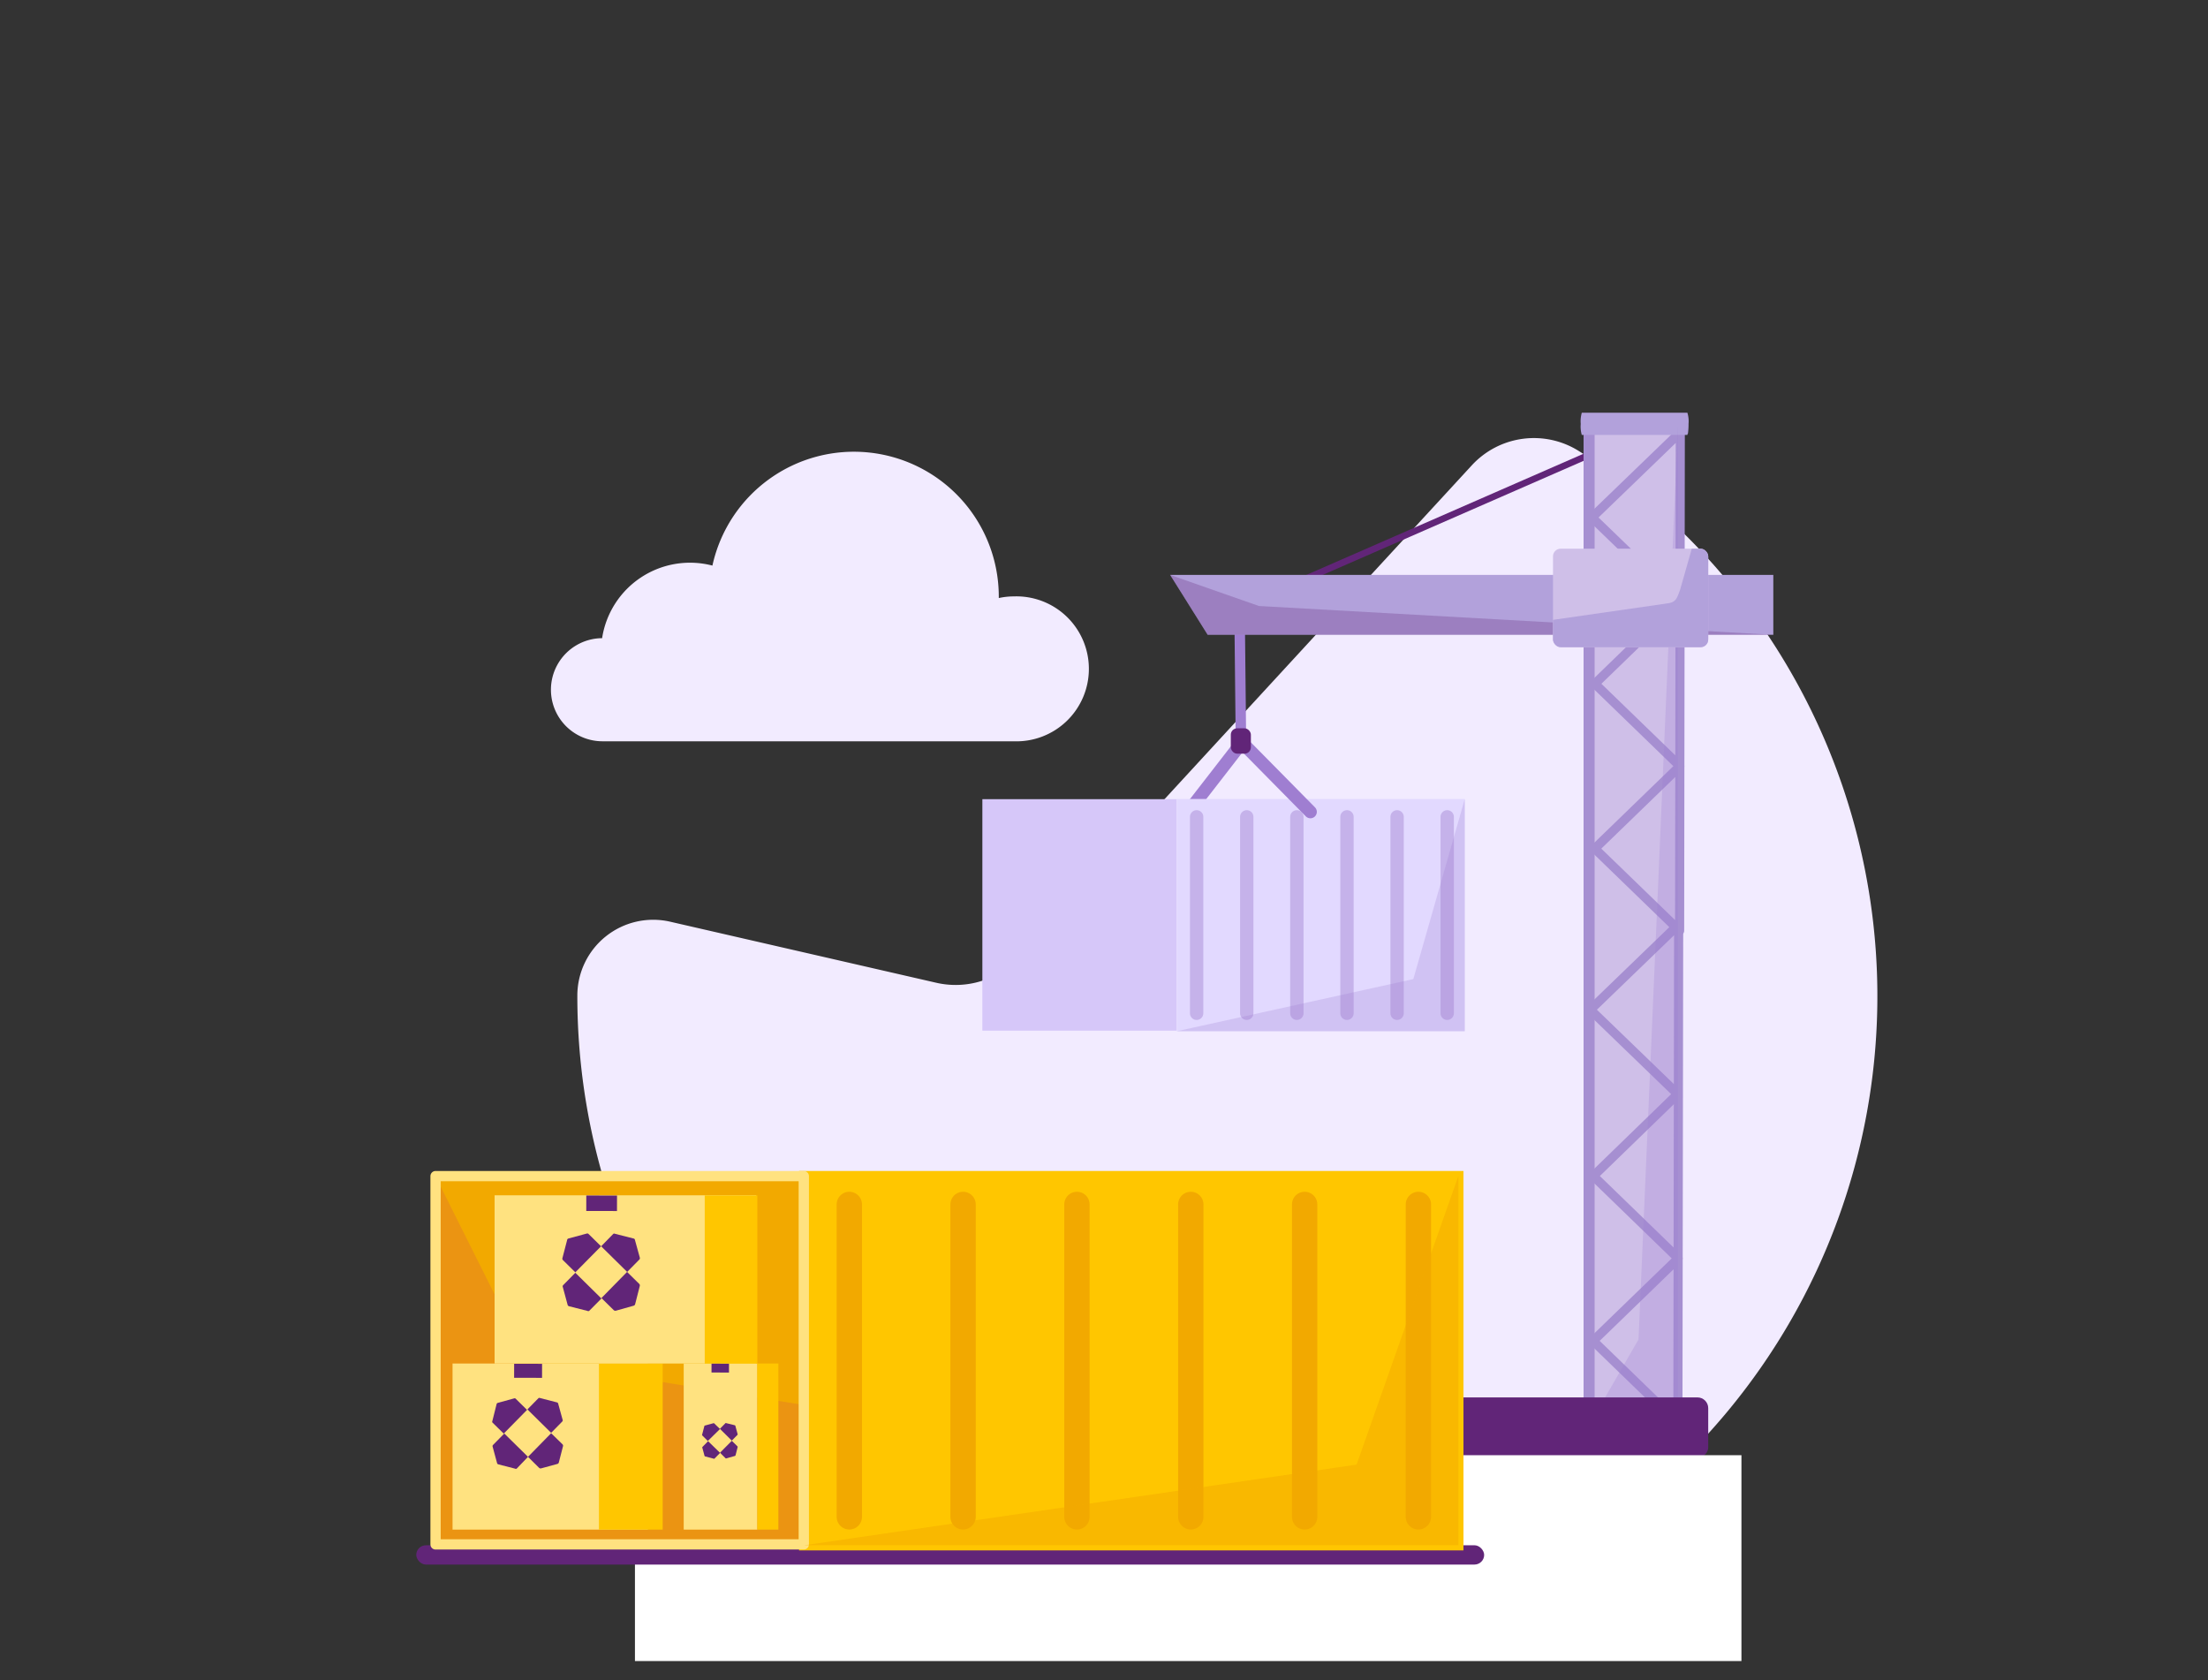
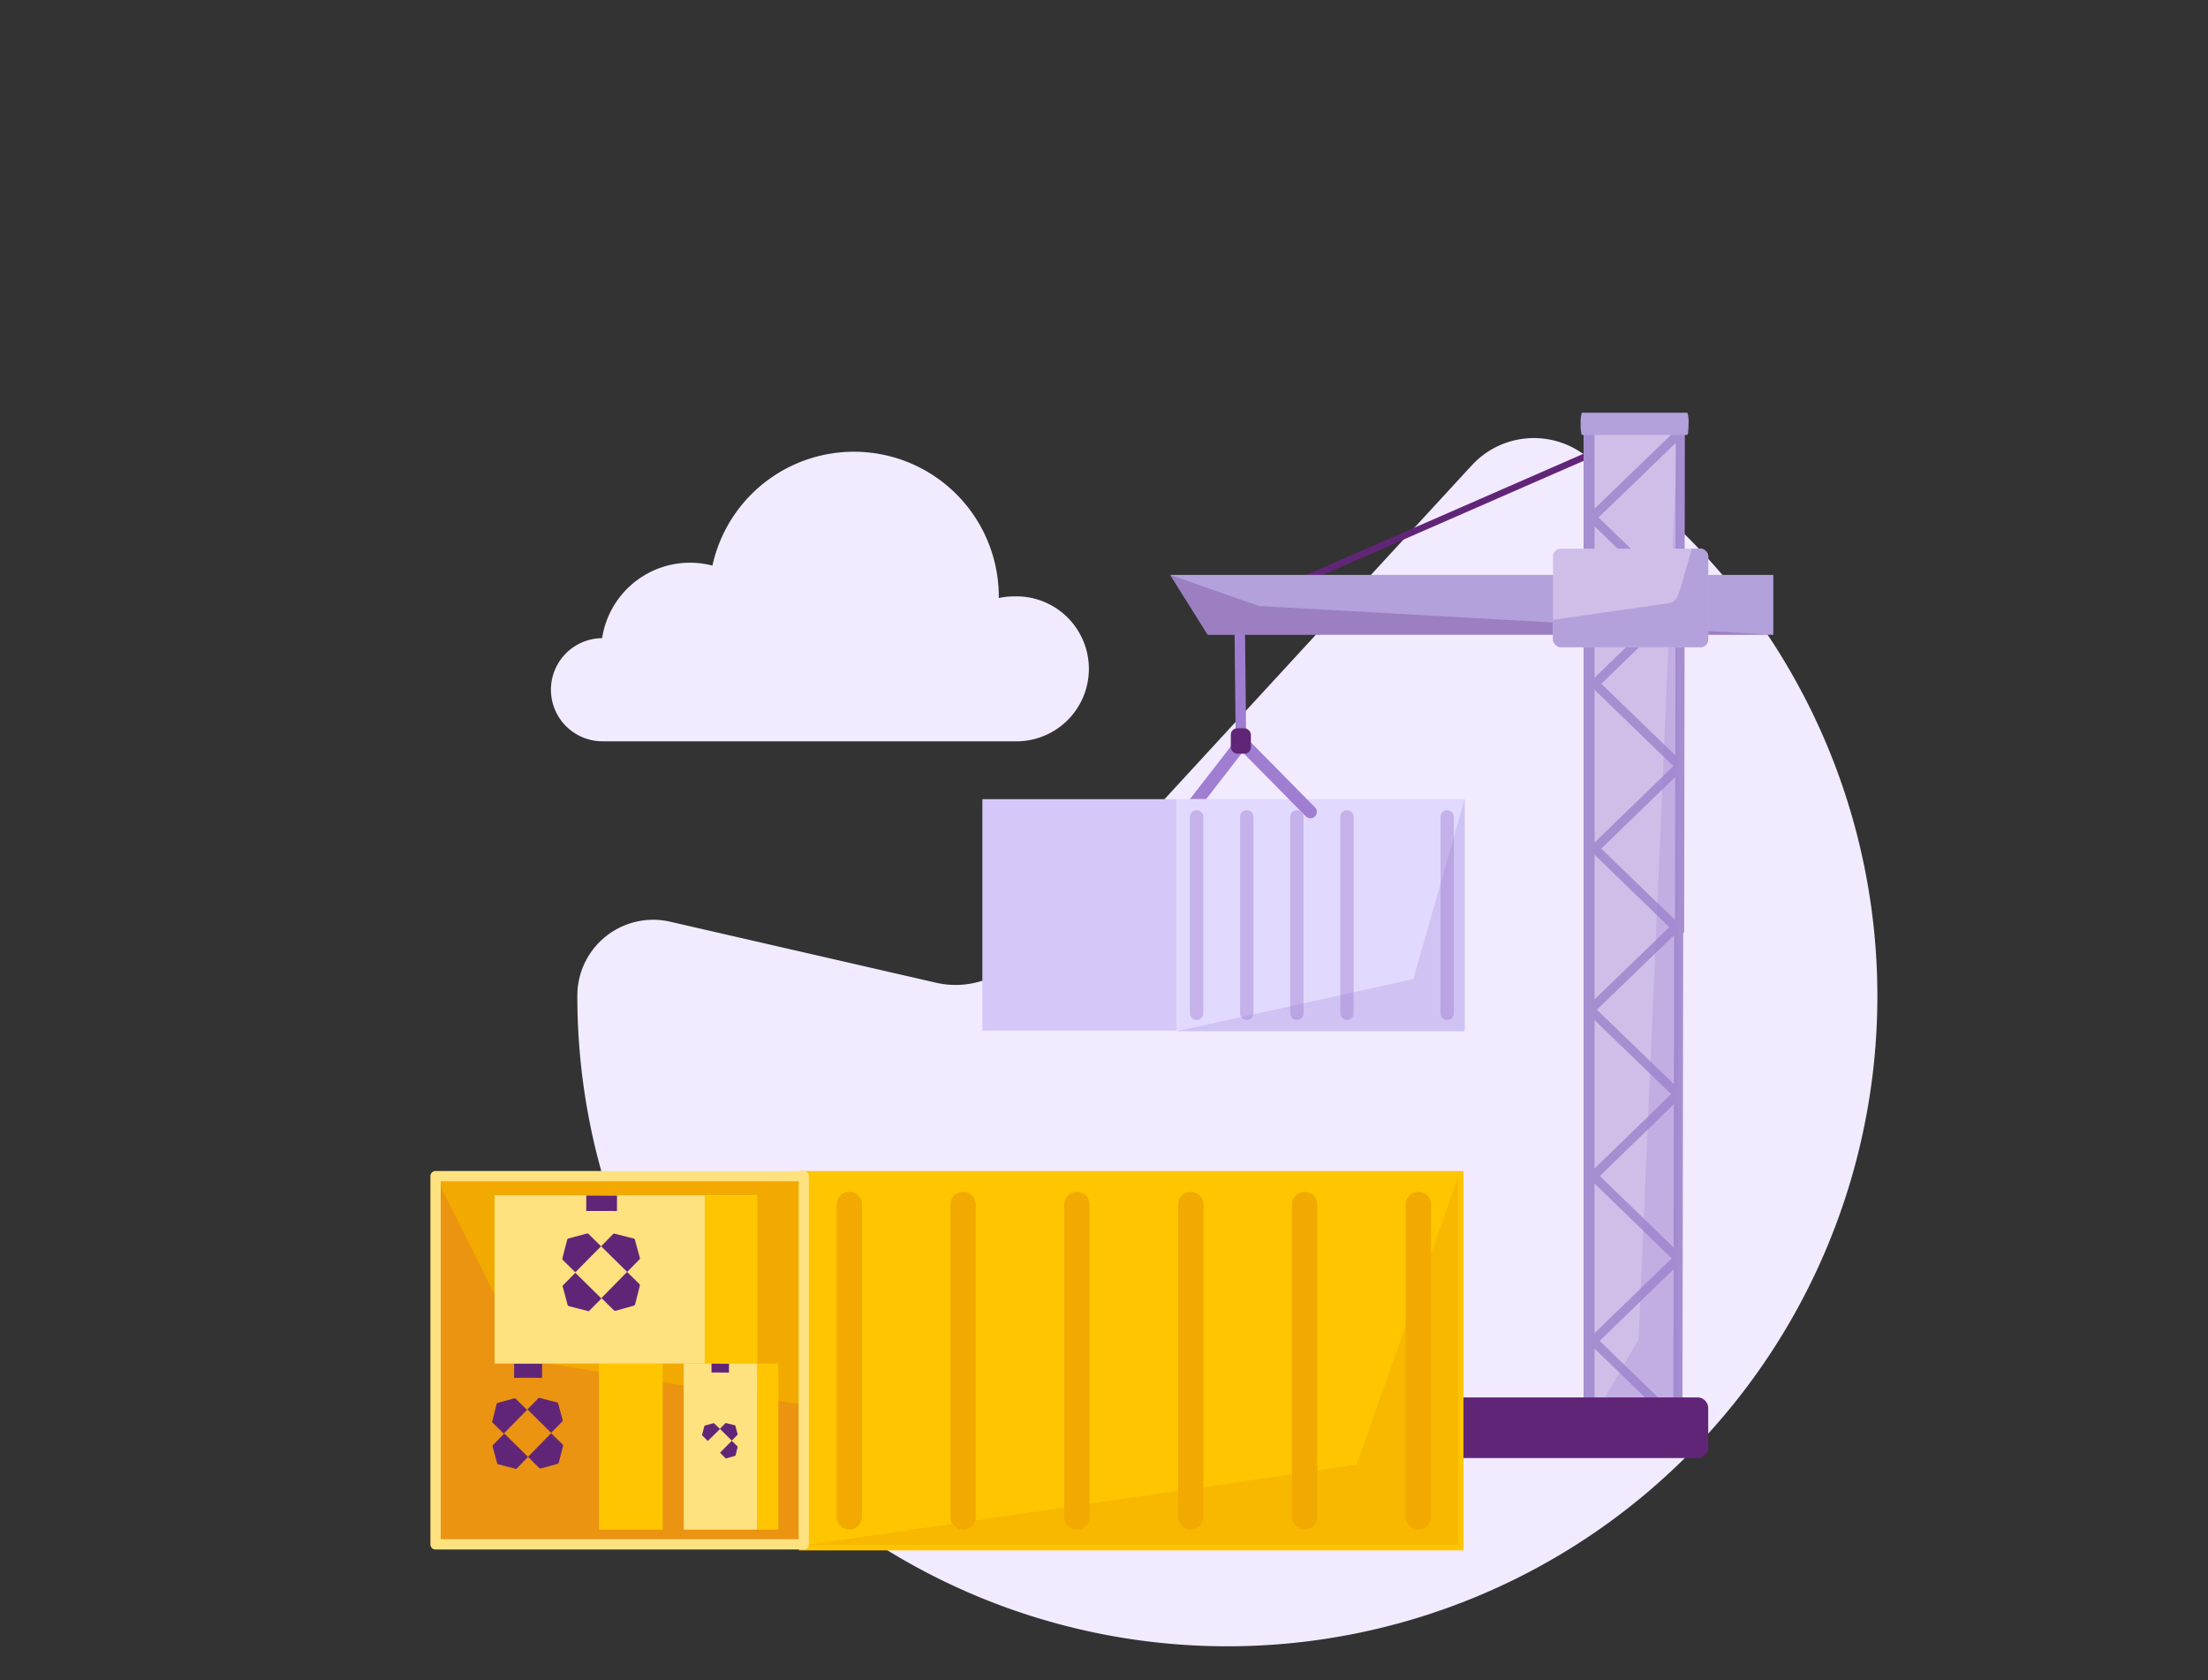
<svg xmlns="http://www.w3.org/2000/svg" id="Layer_1" data-name="Layer 1" viewBox="0 0 230 175">
  <rect x="0" y="0" width="230" height="175" fill="#333333" stroke="none" />
  <defs>
    <style>.cls-1,.cls-12,.cls-14,.cls-16,.cls-18,.cls-20,.cls-21,.cls-31,.cls-34{fill:none;}.cls-2{fill:#f2ebff;}.cls-3{clip-path:url(#clip-path);}.cls-4{clip-path:url(#clip-path-2);}.cls-5,.cls-6{fill:#c5b2ea;}.cls-23,.cls-5{opacity:0.25;}.cls-7{clip-path:url(#clip-path-3);}.cls-8{fill:#e7dff3;}.cls-9{clip-path:url(#clip-path-4);}.cls-10{clip-path:url(#clip-path-5);}.cls-11{clip-path:url(#clip-path-6);}.cls-12,.cls-16{stroke:#9f7ed1;}.cls-12,.cls-14,.cls-16,.cls-18,.cls-20,.cls-21,.cls-31,.cls-34{stroke-linecap:round;}.cls-12,.cls-16,.cls-18,.cls-20,.cls-21,.cls-34{stroke-linejoin:round;}.cls-12{stroke-width:1.34px;}.cls-13{fill:#e2d9ff;}.cls-14{stroke:#c5b2ea;stroke-width:1.39px;}.cls-14,.cls-30,.cls-31{stroke-miterlimit:10;}.cls-15{fill:#d6c7f9;}.cls-16{stroke-width:1.09px;}.cls-17,.cls-24{fill:#612578;}.cls-18{stroke:#612578;stroke-width:0.68px;}.cls-19{fill:#cfbfe8;}.cls-20,.cls-21{stroke:#a68fd1;}.cls-20{stroke-width:0.95px;}.cls-21{stroke-width:1.15px;}.cls-22{fill:#b2a1db;}.cls-23{fill:#9f7ed1;}.cls-24{opacity:0.27;}.cls-25{clip-path:url(#clip-path-7);}.cls-26{clip-path:url(#clip-path-8);}.cls-27{fill:#fff;}.cls-28,.cls-35{fill:#f2a900;}.cls-29{fill:#eb9412;}.cls-30,.cls-33{fill:#ffc600;}.cls-30{stroke:#ffc600;}.cls-30,.cls-34{stroke-width:1.07px;}.cls-31{stroke:#f2a900;stroke-width:2.64px;}.cls-32{fill:#ffe280;}.cls-34{stroke:#ffe280;}.cls-35{opacity:0.49;}</style>
    <clipPath id="clip-path">
      <path class="cls-1" d="M-115.68-1057.17h-57.54a46.37,46.37,0,0,1-46.36-46.37c0-25.61,14.53-46.37,46.36-46.37s20.35-28.39,57.54-28.39a60.57,60.57,0,0,1,60.56,60.56A60.57,60.57,0,0,1-115.68-1057.17Z" />
    </clipPath>
    <clipPath id="clip-path-2">
      <rect class="cls-1" x="-290.72" y="-1185.52" width="306.96" height="172.67" />
    </clipPath>
    <clipPath id="clip-path-3">
      <path class="cls-2" d="M138.32-34.17H80.78A46.37,46.37,0,0,1,34.42-80.54c0-25.61,14.53-46.37,46.36-46.37s20.35-28.39,57.54-28.39a60.57,60.57,0,0,1,60.56,60.56A60.57,60.57,0,0,1,138.32-34.17Z" />
    </clipPath>
    <clipPath id="clip-path-4">
      <rect class="cls-1" x="-36.72" y="-162.52" width="306.96" height="172.67" />
    </clipPath>
    <clipPath id="clip-path-5">
      <path class="cls-2" d="M640.32-34.17H582.78a46.37,46.37,0,0,1-46.36-46.37c0-25.61,14.53-46.37,46.36-46.37s20.35-28.39,57.54-28.39a60.57,60.57,0,0,1,60.56,60.56A60.57,60.57,0,0,1,640.32-34.17Z" />
    </clipPath>
    <clipPath id="clip-path-6">
      <rect class="cls-1" x="465.28" y="-162.52" width="306.96" height="172.67" />
    </clipPath>
    <clipPath id="clip-path-7">
      <rect class="cls-1" x="161.77" y="57.15" width="16.17" height="10.26" rx="0.8" />
    </clipPath>
    <clipPath id="clip-path-8">
      <path class="cls-1" d="M159.49,57.64v9.77h20.73V57.64a1.26,1.26,0,0,0-.63-1.09l-9.1-5.28a1.26,1.26,0,0,0-1.27,0l-9.1,5.28A1.26,1.26,0,0,0,159.49,57.64Z" />
    </clipPath>
  </defs>
  <g class="cls-3">
    <g class="cls-4">
      <circle class="cls-5" cx="-275.63" cy="-513.53" r="577.37" />
    </g>
    <path class="cls-6" d="M184.18-57.46C-69.9,120.09-419.81,58.06-597.36-196c-107.59-154-127.21-343.12-69.42-507.79A558.57,558.57,0,0,1-541-907.58a565.18,565.18,0,0,1,82.2-70,558.65,558.65,0,0,1,278.67-99.65A564.17,564.17,0,0,1,21.06-1056c15.48,4.54-82.24-20.51-60.21-4.19C218-869.68-116.53-768.3-75.16-588.93-26.49-377.88,303.53-140.86,184.18-57.46Z" />
  </g>
  <path class="cls-2" d="M138.32-34.17H80.78A46.37,46.37,0,0,1,34.42-80.54c0-25.61,14.53-46.37,46.36-46.37s20.35-28.39,57.54-28.39a60.57,60.57,0,0,1,60.56,60.56A60.57,60.57,0,0,1,138.32-34.17Z" />
  <g class="cls-7">
    <rect class="cls-8" x="-36.72" y="-162.52" width="306.96" height="172.67" />
    <rect class="cls-1" x="-36.72" y="-162.52" width="306.96" height="172.67" />
    <g class="cls-9">
      <circle class="cls-5" cx="-21.63" cy="509.47" r="577.37" />
    </g>
    <path class="cls-6" d="M438.18,965.54C184.1,1143.09-165.81,1081.06-343.36,827c-107.59-154-127.21-343.12-69.42-507.79A558.57,558.57,0,0,1-287,115.42a565.18,565.18,0,0,1,82.2-70A558.65,558.65,0,0,1,73.87-54.21,564.17,564.17,0,0,1,275.06-33c15.48,4.54-82.24-20.51-60.21-4.19,257.17,190.48-77.38,291.86-36,471.23C227.51,645.12,557.53,882.14,438.18,965.54Z" />
    <rect class="cls-1" x="-36.72" y="-162.52" width="306.96" height="172.67" />
    <rect class="cls-1" x="-36.72" y="-162.52" width="306.96" height="172.67" />
  </g>
  <path class="cls-2" d="M640.32-34.17H582.78a46.37,46.37,0,0,1-46.36-46.37c0-25.61,14.53-46.37,46.36-46.37s20.35-28.39,57.54-28.39a60.57,60.57,0,0,1,60.56,60.56A60.57,60.57,0,0,1,640.32-34.17Z" />
  <g class="cls-10">
    <g class="cls-11">
      <circle class="cls-5" cx="480.37" cy="509.47" r="577.37" />
    </g>
    <path class="cls-6" d="M940.18,965.54C686.1,1143.09,336.19,1081.06,158.64,827,51.05,673,31.43,483.86,89.22,319.19A558.57,558.57,0,0,1,215,115.42a565.18,565.18,0,0,1,82.2-70A558.65,558.65,0,0,1,575.87-54.21,564.17,564.17,0,0,1,777.06-33c15.48,4.54-82.24-20.51-60.21-4.19,257.17,190.48-77.38,291.86-36,471.23C729.51,645.12,1059.53,882.14,940.18,965.54Z" />
  </g>
  <path class="cls-2" d="M105.6,62.12a7.38,7.38,0,0,0-1.56.17c0-.06,0-.11,0-.17a15.09,15.09,0,0,0-29.83-3.21,9.26,9.26,0,0,0-11.49,7.56,5.37,5.37,0,0,0,.08,10.74H105.6a7.55,7.55,0,1,0,0-15.09Z" />
  <path class="cls-2" d="M153.31,48.47,106.17,99.68a9,9,0,0,1-8.65,2.68L69.8,96a7.9,7.9,0,0,0-9.66,7.71,67.71,67.71,0,1,0,109-53.61c-1.13-.87-2.9-2-4.69-3.13A8.79,8.79,0,0,0,153.31,48.47Z" />
  <line class="cls-12" x1="123.77" y1="84.56" x2="128.88" y2="77.97" />
  <rect class="cls-13" x="122.58" y="83.22" width="30" height="24.19" />
  <line class="cls-14" x1="124.65" y1="85.08" x2="124.65" y2="105.54" />
  <line class="cls-14" x1="129.87" y1="85.08" x2="129.87" y2="105.54" />
  <line class="cls-14" x1="135.09" y1="85.08" x2="135.09" y2="105.54" />
  <line class="cls-14" x1="140.31" y1="85.08" x2="140.31" y2="105.54" />
-   <line class="cls-14" x1="145.53" y1="85.08" x2="145.53" y2="105.54" />
  <line class="cls-14" x1="150.75" y1="85.08" x2="150.75" y2="105.54" />
  <rect class="cls-15" x="102.33" y="83.24" width="20.23" height="24.11" />
  <line class="cls-12" x1="129.87" y1="77.84" x2="136.5" y2="84.56" />
  <line class="cls-16" x1="129.26" y1="76.77" x2="129.13" y2="64.46" />
  <rect class="cls-17" x="128.21" y="75.86" width="2.09" height="2.64" rx="0.66" />
  <line class="cls-18" x1="167.24" y1="46.63" x2="134.12" y2="61.11" />
  <rect class="cls-19" x="165.66" y="44.35" width="9.12" height="103.87" />
  <polygon class="cls-20" points="174.78 148.22 165.95 139.66 174.82 131.07 165.97 122.49 174.76 113.96 165.66 105.17 174.86 96.29 174.78 148.22" />
  <polygon class="cls-20" points="174.96 96.95 166.12 88.39 174.99 79.8 166.13 71.22 174.93 62.69 165.83 53.9 175.03 45.02 174.96 96.95" />
  <line class="cls-21" x1="165.53" y1="149.98" x2="165.53" y2="45.02" />
  <path class="cls-22" d="M164.66,44.16a3.07,3.07,0,0,0,.11,1.14h11s0-.07.06-.16a7.21,7.21,0,0,0,.06-1,3,3,0,0,0-.12-1.15h-11v0A3.25,3.25,0,0,0,164.66,44.16Z" />
  <polygon class="cls-23" points="152.58 107.41 122.58 107.41 147.22 101.98 152.58 83.22 152.58 107.41" />
  <polygon class="cls-23" points="174.78 148.22 165.66 148.22 170.68 139.51 174.78 44.35 174.78 148.22" />
  <rect class="cls-17" x="154.06" y="128" width="6.32" height="41.44" rx="1.12" transform="translate(305.94 -8.51) rotate(90)" />
  <polygon class="cls-22" points="125.8 66.12 121.89 59.88 184.72 59.88 184.72 66.12 125.8 66.12" />
  <polygon class="cls-24" points="125.8 66.12 121.89 59.88 131.14 63.12 184.72 66.12 125.8 66.12" />
  <rect class="cls-19" x="161.77" y="57.15" width="16.17" height="10.26" rx="0.8" />
  <g class="cls-25">
    <g class="cls-26">
      <path class="cls-22" d="M179.48,53h-2.07L175,61.46c-.31.81-.4,1.26-1.26,1.38l-14.45,2.08-.45.79c-.29.49-.09.72.2,1.22l6.7,10.78a1.6,1.6,0,0,0,1.38.8h18.63Z" />
    </g>
  </g>
-   <rect class="cls-27" x="66.14" y="151.57" width="115.26" height="21.44" />
-   <rect class="cls-17" x="43.36" y="160.95" width="111.24" height="2.01" rx="1.01" />
  <rect class="cls-28" x="45.37" y="122.53" width="38.34" height="38.34" />
  <polygon class="cls-29" points="45.37 122.53 54.95 141.67 83.71 146.34 83.71 160.87 45.37 160.87 45.37 122.53" />
  <rect class="cls-30" x="83.77" y="122.5" width="68.14" height="38.45" />
  <line class="cls-31" x1="88.47" y1="125.45" x2="88.47" y2="157.99" />
  <line class="cls-31" x1="100.32" y1="125.45" x2="100.32" y2="157.99" />
  <line class="cls-31" x1="112.18" y1="125.45" x2="112.18" y2="157.99" />
  <line class="cls-31" x1="124.04" y1="125.45" x2="124.04" y2="157.99" />
  <line class="cls-31" x1="135.9" y1="125.45" x2="135.9" y2="157.99" />
  <line class="cls-31" x1="147.75" y1="125.45" x2="147.75" y2="157.99" />
-   <rect class="cls-32" x="47.13" y="142.03" width="20.35" height="17.3" transform="translate(114.62 301.35) rotate(-180)" />
  <rect class="cls-32" x="71.22" y="142.03" width="7.67" height="17.3" transform="translate(150.11 301.35) rotate(-180)" />
  <rect class="cls-33" x="62.4" y="142.03" width="6.64" height="17.3" transform="translate(131.43 301.35) rotate(-180)" />
  <rect class="cls-32" x="51.51" y="124.51" width="27.25" height="17.52" transform="translate(130.28 266.53) rotate(-180)" />
  <rect class="cls-33" x="73.41" y="124.5" width="5.48" height="17.52" transform="translate(152.3 266.53) rotate(-180)" />
  <rect class="cls-33" x="78.89" y="142.03" width="2.19" height="17.3" transform="translate(159.97 301.35) rotate(-180)" />
  <path class="cls-17" d="M66.65,131l-.53-1.92A.19.19,0,0,0,66,129l-1.93-.49a.18.18,0,0,0-.18,0l-1.27,1.3,2.71,2.67,1.28-1.3A.2.2,0,0,0,66.65,131Z" />
  <path class="cls-17" d="M58.61,134l.52,1.92a.21.21,0,0,0,.13.13l1.93.49a.18.18,0,0,0,.18,0l1.28-1.29-2.72-2.68-1.28,1.3A.2.2,0,0,0,58.61,134Z" />
  <path class="cls-17" d="M61.13,128.48l-1.92.52a.17.17,0,0,0-.13.14l-.5,1.92a.22.22,0,0,0,.05.18l1.3,1.28,2.68-2.71-1.3-1.28A.18.18,0,0,0,61.13,128.48Z" />
  <path class="cls-17" d="M66.6,133.74l-1.28-1.26-2.67,2.72,1.28,1.26a.25.25,0,0,0,.22.06L66,136a.22.22,0,0,0,.16-.16l.48-1.88A.23.23,0,0,0,66.6,133.74Z" />
  <rect class="cls-17" x="61.86" y="123.71" width="1.61" height="3.2" transform="translate(-62.77 187.73) rotate(-89.88)" />
  <path class="cls-17" d="M76.84,149.39l-.24-.88a.09.09,0,0,0-.06-.06l-.89-.22a.08.08,0,0,0-.08,0l-.58.59,1.24,1.23.59-.6A.08.08,0,0,0,76.84,149.39Z" />
-   <path class="cls-17" d="M73.15,150.76l.24.88a.09.09,0,0,0,.07.06l.88.23a.08.08,0,0,0,.08,0l.59-.6-1.25-1.22-.58.59A.09.09,0,0,0,73.15,150.76Z" />
  <path class="cls-17" d="M74.31,148.24l-.88.24s-.05,0-.06.06l-.23.88a.11.11,0,0,0,0,.08l.59.59L75,148.84l-.6-.58A.08.08,0,0,0,74.31,148.24Z" />
  <path class="cls-17" d="M76.82,150.65l-.59-.58L75,151.31l.58.58a.11.11,0,0,0,.11,0l.85-.24a.11.11,0,0,0,.08-.07l.22-.86A.11.11,0,0,0,76.82,150.65Z" />
  <rect class="cls-17" x="74.55" y="141.58" width="0.92" height="1.82" transform="translate(-67.62 217.21) rotate(-89.88)" />
  <path class="cls-17" d="M58.62,147.93l-.48-1.74a.16.16,0,0,0-.12-.12l-1.75-.45a.18.18,0,0,0-.17,0l-1.16,1.18,2.47,2.44,1.16-1.18A.18.18,0,0,0,58.62,147.93Z" />
  <path class="cls-17" d="M51.31,150.66l.47,1.74a.18.18,0,0,0,.12.12l1.75.45a.17.17,0,0,0,.17,0L55,151.74l-2.47-2.43-1.16,1.18A.18.18,0,0,0,51.31,150.66Z" />
  <path class="cls-17" d="M53.6,145.64l-1.75.48a.18.18,0,0,0-.12.12L51.29,148a.16.16,0,0,0,0,.16l1.18,1.16,2.43-2.47-1.18-1.16A.16.16,0,0,0,53.6,145.64Z" />
  <path class="cls-17" d="M58.58,150.42l-1.17-1.14L55,151.74l1.16,1.15a.23.23,0,0,0,.21.05l1.69-.46a.21.21,0,0,0,.15-.15l.44-1.71A.21.21,0,0,0,58.58,150.42Z" />
  <rect class="cls-17" x="54.26" y="141.31" width="1.46" height="2.91" transform="translate(-87.87 197.47) rotate(-89.88)" />
  <rect class="cls-34" x="45.37" y="122.5" width="38.36" height="38.36" />
  <polygon class="cls-35" points="151.91 160.95 83.77 160.95 141.31 152.55 151.91 122.5 151.91 160.95" />
</svg>